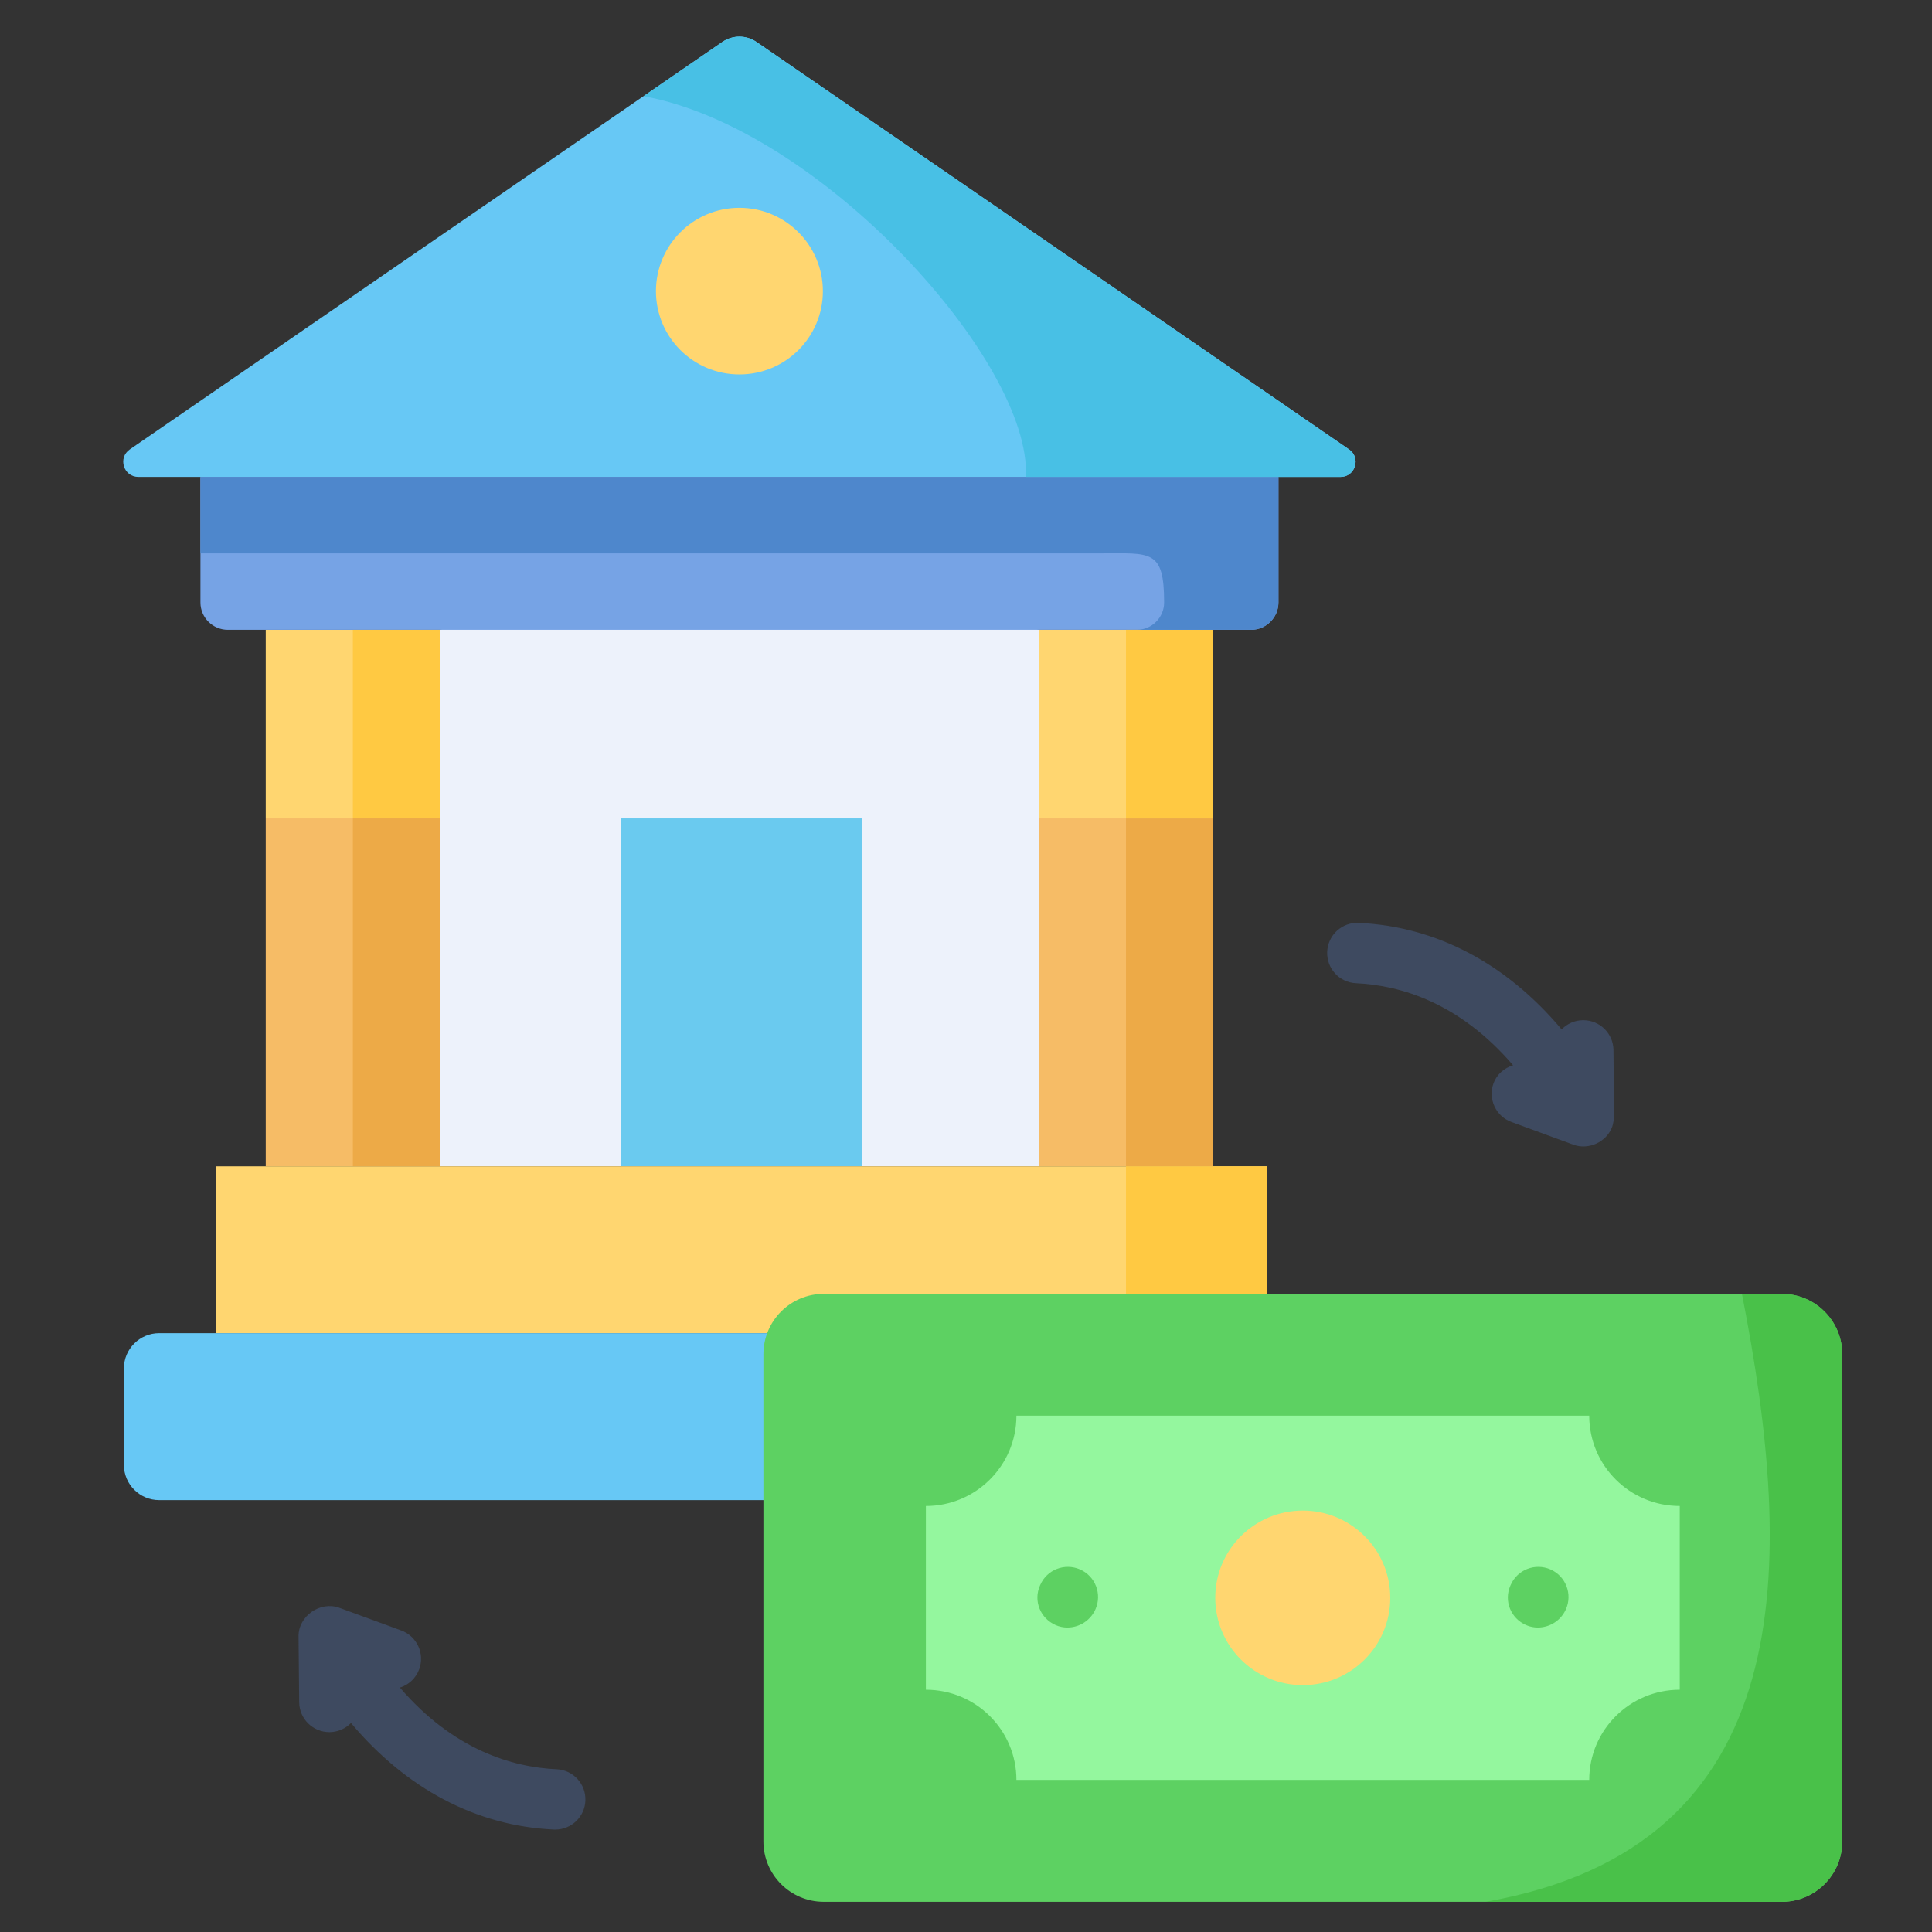
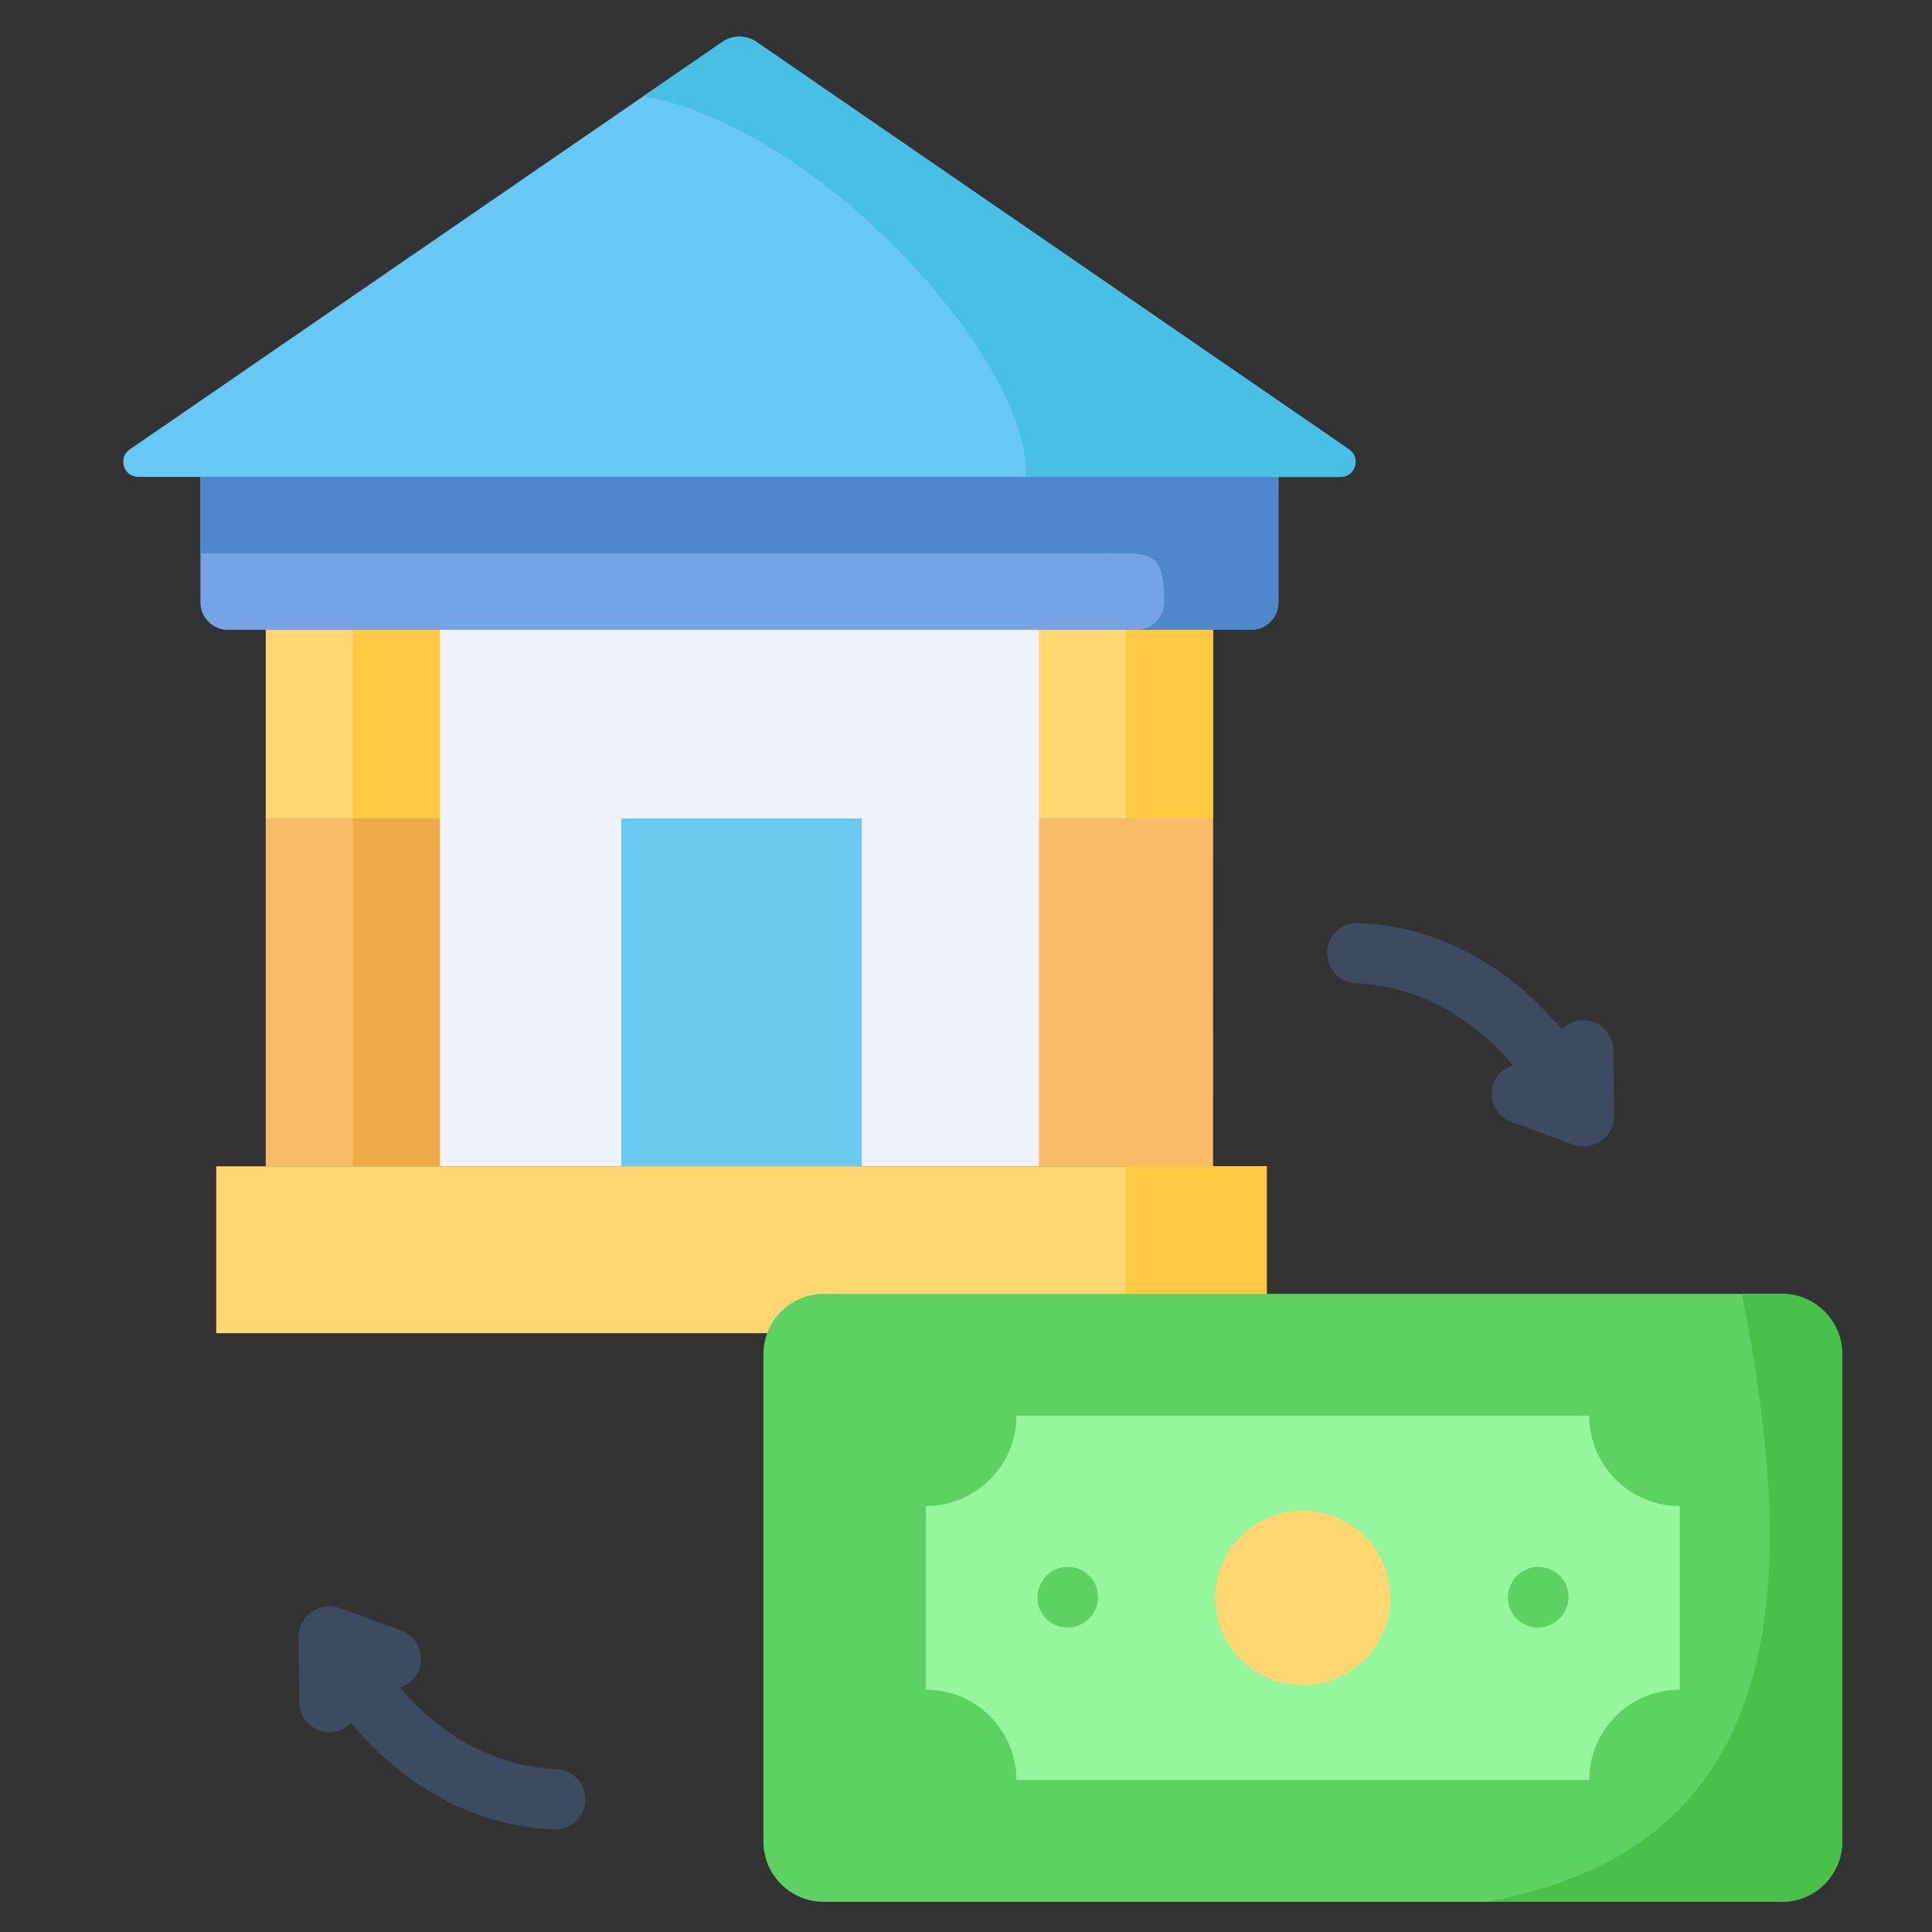
<svg xmlns="http://www.w3.org/2000/svg" enable-background="new 0 0 64 64" viewBox="0 0 64 64">
  <rect x="0" y="0" width="64" height="64" fill="#333333" stroke="none" />
  <g id="_x33_0_electronic_bill_payment" />
  <g id="_x32_9_banking" />
  <g id="_x32_8_cafe_bill">
    <g>
      <g>
        <path clip-rule="evenodd" d="m37.19 29.877-2.772-9.014-9.923-3.172-9.923 3.172-2.772 9.014 2.772 8.759h19.847z" fill="#edf2fb" fill-rule="evenodd" />
      </g>
      <g>
        <path clip-rule="evenodd" d="m14.571 38.636v-11.524l-2.882-2.603-2.886 2.603v11.524z" fill="#f6bc66" fill-rule="evenodd" />
      </g>
      <g>
        <path clip-rule="evenodd" d="m8.803 20.863h5.768v6.248h-5.768z" fill="#ffd670" fill-rule="evenodd" />
      </g>
      <g>
        <path clip-rule="evenodd" d="m14.571 20.863h19.847 5.768 1.255c.5 0 .908-.407.908-.905v-4.159h-35.709v4.159c0 .499.408.905.908.905h1.255z" fill="#76a3e5" fill-rule="evenodd" />
      </g>
      <g>
        <path clip-rule="evenodd" d="m6.64 15.799h35.709 2.056c.491 0 .688-.634.283-.912l-19.628-13.497c-.341-.235-.792-.235-1.133 0l-19.627 13.497c-.405.278-.208.912.283.912h2.056z" fill="#67c8f5" fill-rule="evenodd" />
      </g>
      <g>
        <path clip-rule="evenodd" d="m40.186 27.111-2.904-1.301-2.865 1.301v11.524h5.768z" fill="#f6bc66" fill-rule="evenodd" />
      </g>
      <g>
        <path clip-rule="evenodd" d="m20.58 27.111h7.966v11.524h-7.966z" fill="#6acaef" fill-rule="evenodd" />
      </g>
      <g>
        <path clip-rule="evenodd" d="m28.547 38.636h-7.966-6.009-5.768-1.641v5.527h34.801v-5.527h-1.776-5.768z" fill="#ffd670" fill-rule="evenodd" />
      </g>
      <g>
-         <path clip-rule="evenodd" d="m41.962 44.163h-34.801-1.89c-.642 0-1.166.523-1.166 1.163v3.204c0 .64.525 1.163 1.166 1.163h38.446c.642 0 1.166-.523 1.166-1.163v-3.204c0-.64-.525-1.163-1.166-1.163z" fill="#67c8f5" fill-rule="evenodd" />
-       </g>
+         </g>
      <g>
        <path clip-rule="evenodd" d="m11.689 20.863h2.882v6.248h-2.882z" fill="#ffc942" fill-rule="evenodd" />
      </g>
      <g>
        <path clip-rule="evenodd" d="m11.689 27.111h2.882v11.524h-2.882z" fill="#edaa47" fill-rule="evenodd" />
      </g>
      <g>
-         <path clip-rule="evenodd" d="m37.3 27.111h2.886v11.524h-2.886z" fill="#edaa47" fill-rule="evenodd" />
-       </g>
+         </g>
      <g>
        <path clip-rule="evenodd" d="m34.418 20.863h5.768v6.248h-5.768z" fill="#ffd670" fill-rule="evenodd" />
      </g>
      <g>
        <path clip-rule="evenodd" d="m37.3 20.863h2.886v6.248h-2.886z" fill="#ffc942" fill-rule="evenodd" />
      </g>
      <g>
        <path clip-rule="evenodd" d="m37.3 38.636v5.527h4.662v-5.527h-1.776z" fill="#ffc942" fill-rule="evenodd" />
      </g>
      <g>
        <path clip-rule="evenodd" d="m37.974 43.996c.638 0 1.163.523 1.163 1.163v3.204c0 .64-.525 1.163-1.163 1.163h4.659c.642 0 1.163-.523 1.163-1.163v-3.204c0-.64-.521-1.163-1.163-1.163z" fill="#48c0e5" fill-rule="evenodd" />
      </g>
      <g>
        <path clip-rule="evenodd" d="m41.3 15.799h-3.666-30.994v2.532h29.806c1.67 0 2.117-.148 2.117 1.627 0 .495-.404.902-.9.905h2.524 1.255c.5 0 .908-.407.908-.905v-4.159z" fill="#4e87cc" fill-rule="evenodd" />
      </g>
      <g>
        <path clip-rule="evenodd" d="m33.982 15.799h10.423c.491 0 .688-.634.283-.912l-19.627-13.497c-.341-.235-.792-.235-1.133 0l-2.61 1.796c5.882 1.065 12.87 8.83 12.664 12.614z" fill="#48c0e5" fill-rule="evenodd" />
      </g>
      <g>
        <path clip-rule="evenodd" d="m61.026 61v-16.139c0-1.105-.895-2-2-2h-31.737c-1.105 0-2 .895-2 2v16.139c0 1.105.895 2 2 2h31.737c1.105 0 2-.895 2-2z" fill="#5dd162" fill-rule="evenodd" />
      </g>
      <g>
        <path clip-rule="evenodd" d="m30.671 49.888v6.086c1.656 0 2.999 1.337 2.999 2.988h18.975c0-1.651 1.344-2.988 2.999-2.988v-6.086c-1.656 0-2.999-1.34-2.999-2.992h-18.975c0 1.651-1.344 2.992-2.999 2.992z" fill="#94f79e" fill-rule="evenodd" />
      </g>
      <g>
        <path d="m35.362 53.915c-.133 0-.267-.026-.395-.083-.506-.223-.74-.801-.518-1.306l.011-.024c.221-.506.81-.735 1.317-.513.506.222.735.812.513 1.317-.166.378-.54.608-.929.608z" fill="#5dd162" />
      </g>
      <g>
        <path clip-rule="evenodd" d="m40.257 52.929c0 1.598 1.298 2.893 2.9 2.893 1.599 0 2.897-1.294 2.897-2.893 0-1.595-1.298-2.889-2.897-2.889-1.603 0-2.9 1.294-2.9 2.889z" fill="#ffd670" fill-rule="evenodd" />
      </g>
      <g>
        <path clip-rule="evenodd" d="m59.026 42.861h-1.322c1.755 8.947 1.989 18.293-8.488 20.139h9.81c1.105 0 2-.895 2-2v-16.139c0-1.105-.895-2-2-2z" fill="#49c149" fill-rule="evenodd" />
      </g>
      <g>
        <path d="m50.946 53.915c-.133 0-.267-.026-.395-.083-.506-.223-.74-.801-.518-1.306l.011-.024c.222-.506.81-.735 1.317-.513.506.222.735.812.513 1.317-.166.378-.54.608-.929.608z" fill="#5dd162" />
      </g>
      <path d="m18.439 58.609c-1.469-.067-3.419-.642-5.191-2.705.285-.09.528-.306.639-.61.19-.519-.077-1.093-.596-1.283l-2.057-.753c-.628-.226-1.351.276-1.344.949l.021 2.182c.006.549.452.99 1 .99h.01c.277-.003.526-.118.706-.302 1.829 2.176 4.146 3.411 6.719 3.529.016.001.031.001.047.001.531 0 .974-.418.998-.954.025-.552-.402-1.019-.953-1.045z" fill="#3e4a60" />
      <path d="m53.406 37.325c.031-.083.062-.269.061-.353l-.019-2.186c-.005-.549-.451-.991-1-.991-.003 0-.006 0-.009 0-.278.002-.528.119-.708.305-1.827-2.176-4.144-3.41-6.721-3.528-.55-.029-1.02.401-1.045.953s.401 1.02.953 1.045c1.474.068 3.431.645 5.205 2.719-.287.089-.536.291-.648.595-.19.519.075 1.094.594 1.283l2.053.753c.502.184 1.1-.09 1.283-.594z" fill="#3e4a60" />
      <g>
-         <path clip-rule="evenodd" d="m21.729 9.646c0 1.524 1.237 2.758 2.765 2.758 1.528 0 2.765-1.234 2.765-2.758s-1.237-2.762-2.765-2.762-2.765 1.238-2.765 2.762z" fill="#ffd670" fill-rule="evenodd" />
-       </g>
+         </g>
    </g>
  </g>
  <g id="_x32_7_invoice" />
  <g id="_x32_6_barcode_payment" />
  <g id="_x32_5_credit" />
  <g id="_x32_4_online_payment" />
  <g id="_x32_3_receipt" />
  <g id="_x32_2_atm" />
  <g id="_x32_1_pay" />
  <g id="_x32_0_bill" />
  <g id="_x31_9_expense" />
  <g id="_x31_8_online_store" />
  <g id="_x31_7_email" />
  <g id="_x31_6_calendar" />
  <g id="_x31_5_wallet" />
  <g id="_x31_4_cashback" />
  <g id="_x31_3_money_bag" />
  <g id="_x31_2_check" />
  <g id="_x31_1_pay" />
  <g id="_x31_0_report" />
  <g id="_x39__money" />
  <g id="_x38__cashier" />
  <g id="_x37__cash" />
  <g id="_x36__mbanking" />
  <g id="_x35__shopping" />
  <g id="_x34__invoice" />
  <g id="_x33__exchange" />
  <g id="_x32__calculator" />
  <g id="_x31__edc_machine" />
</svg>